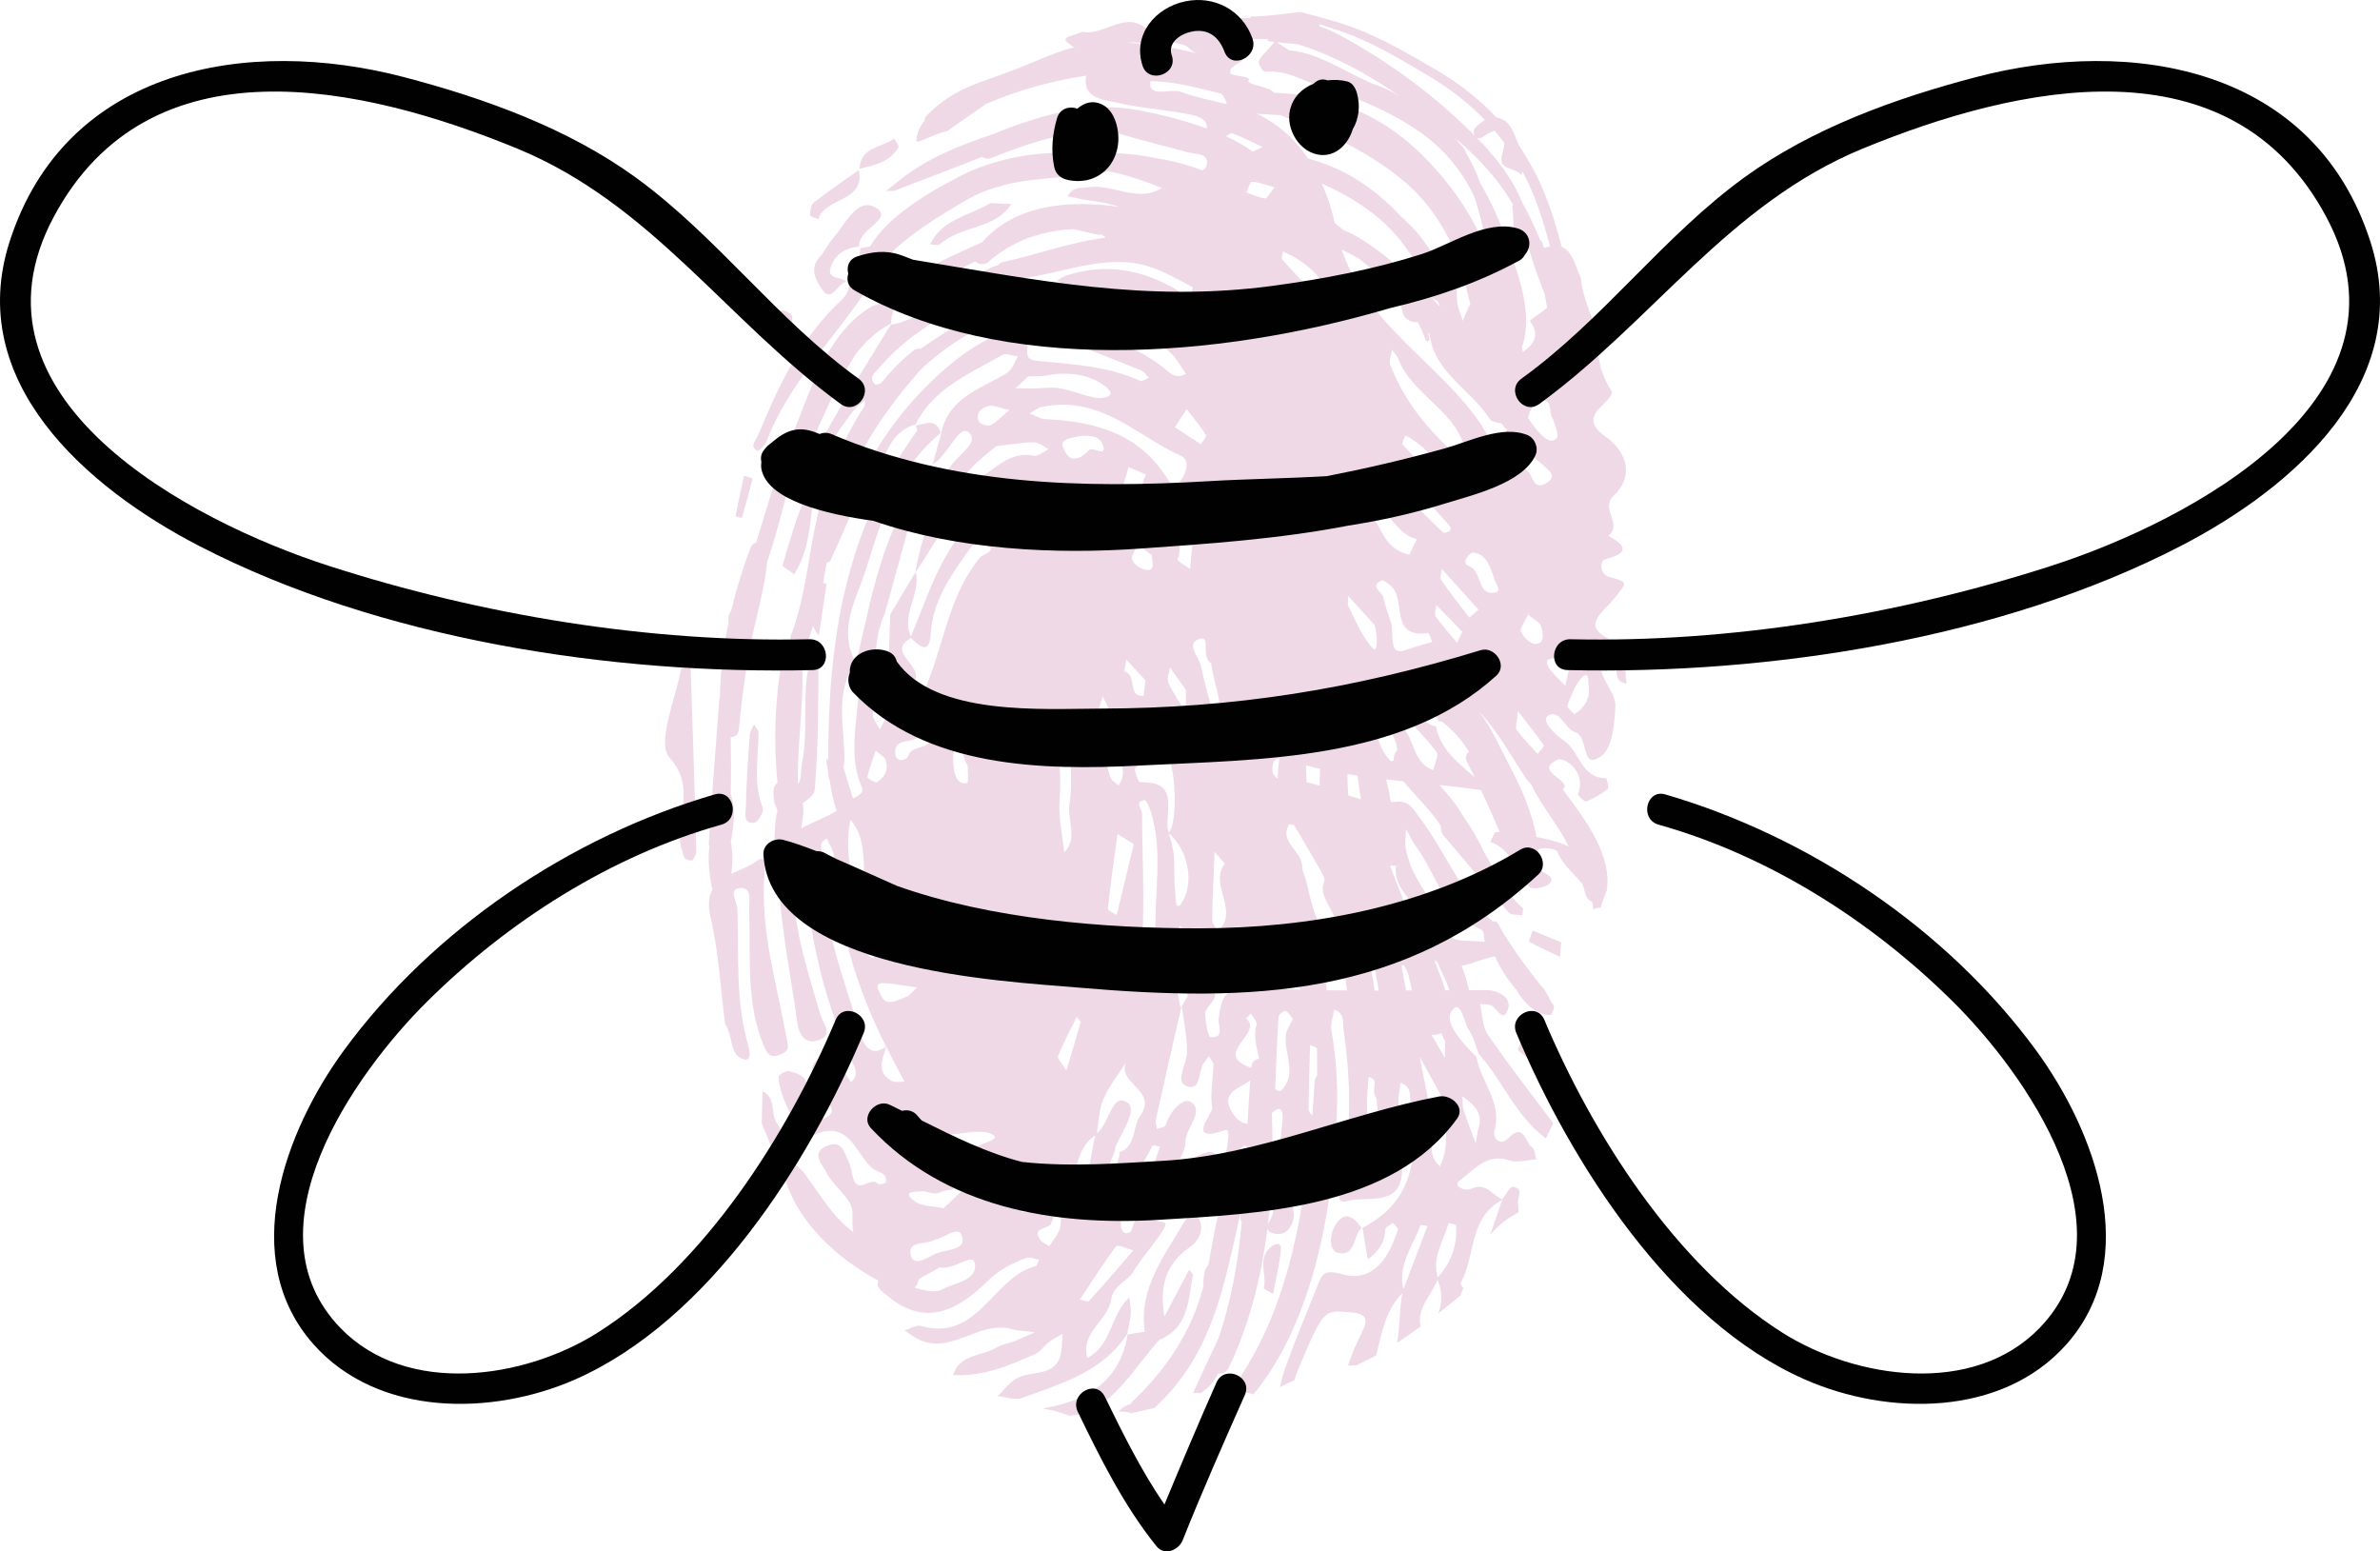
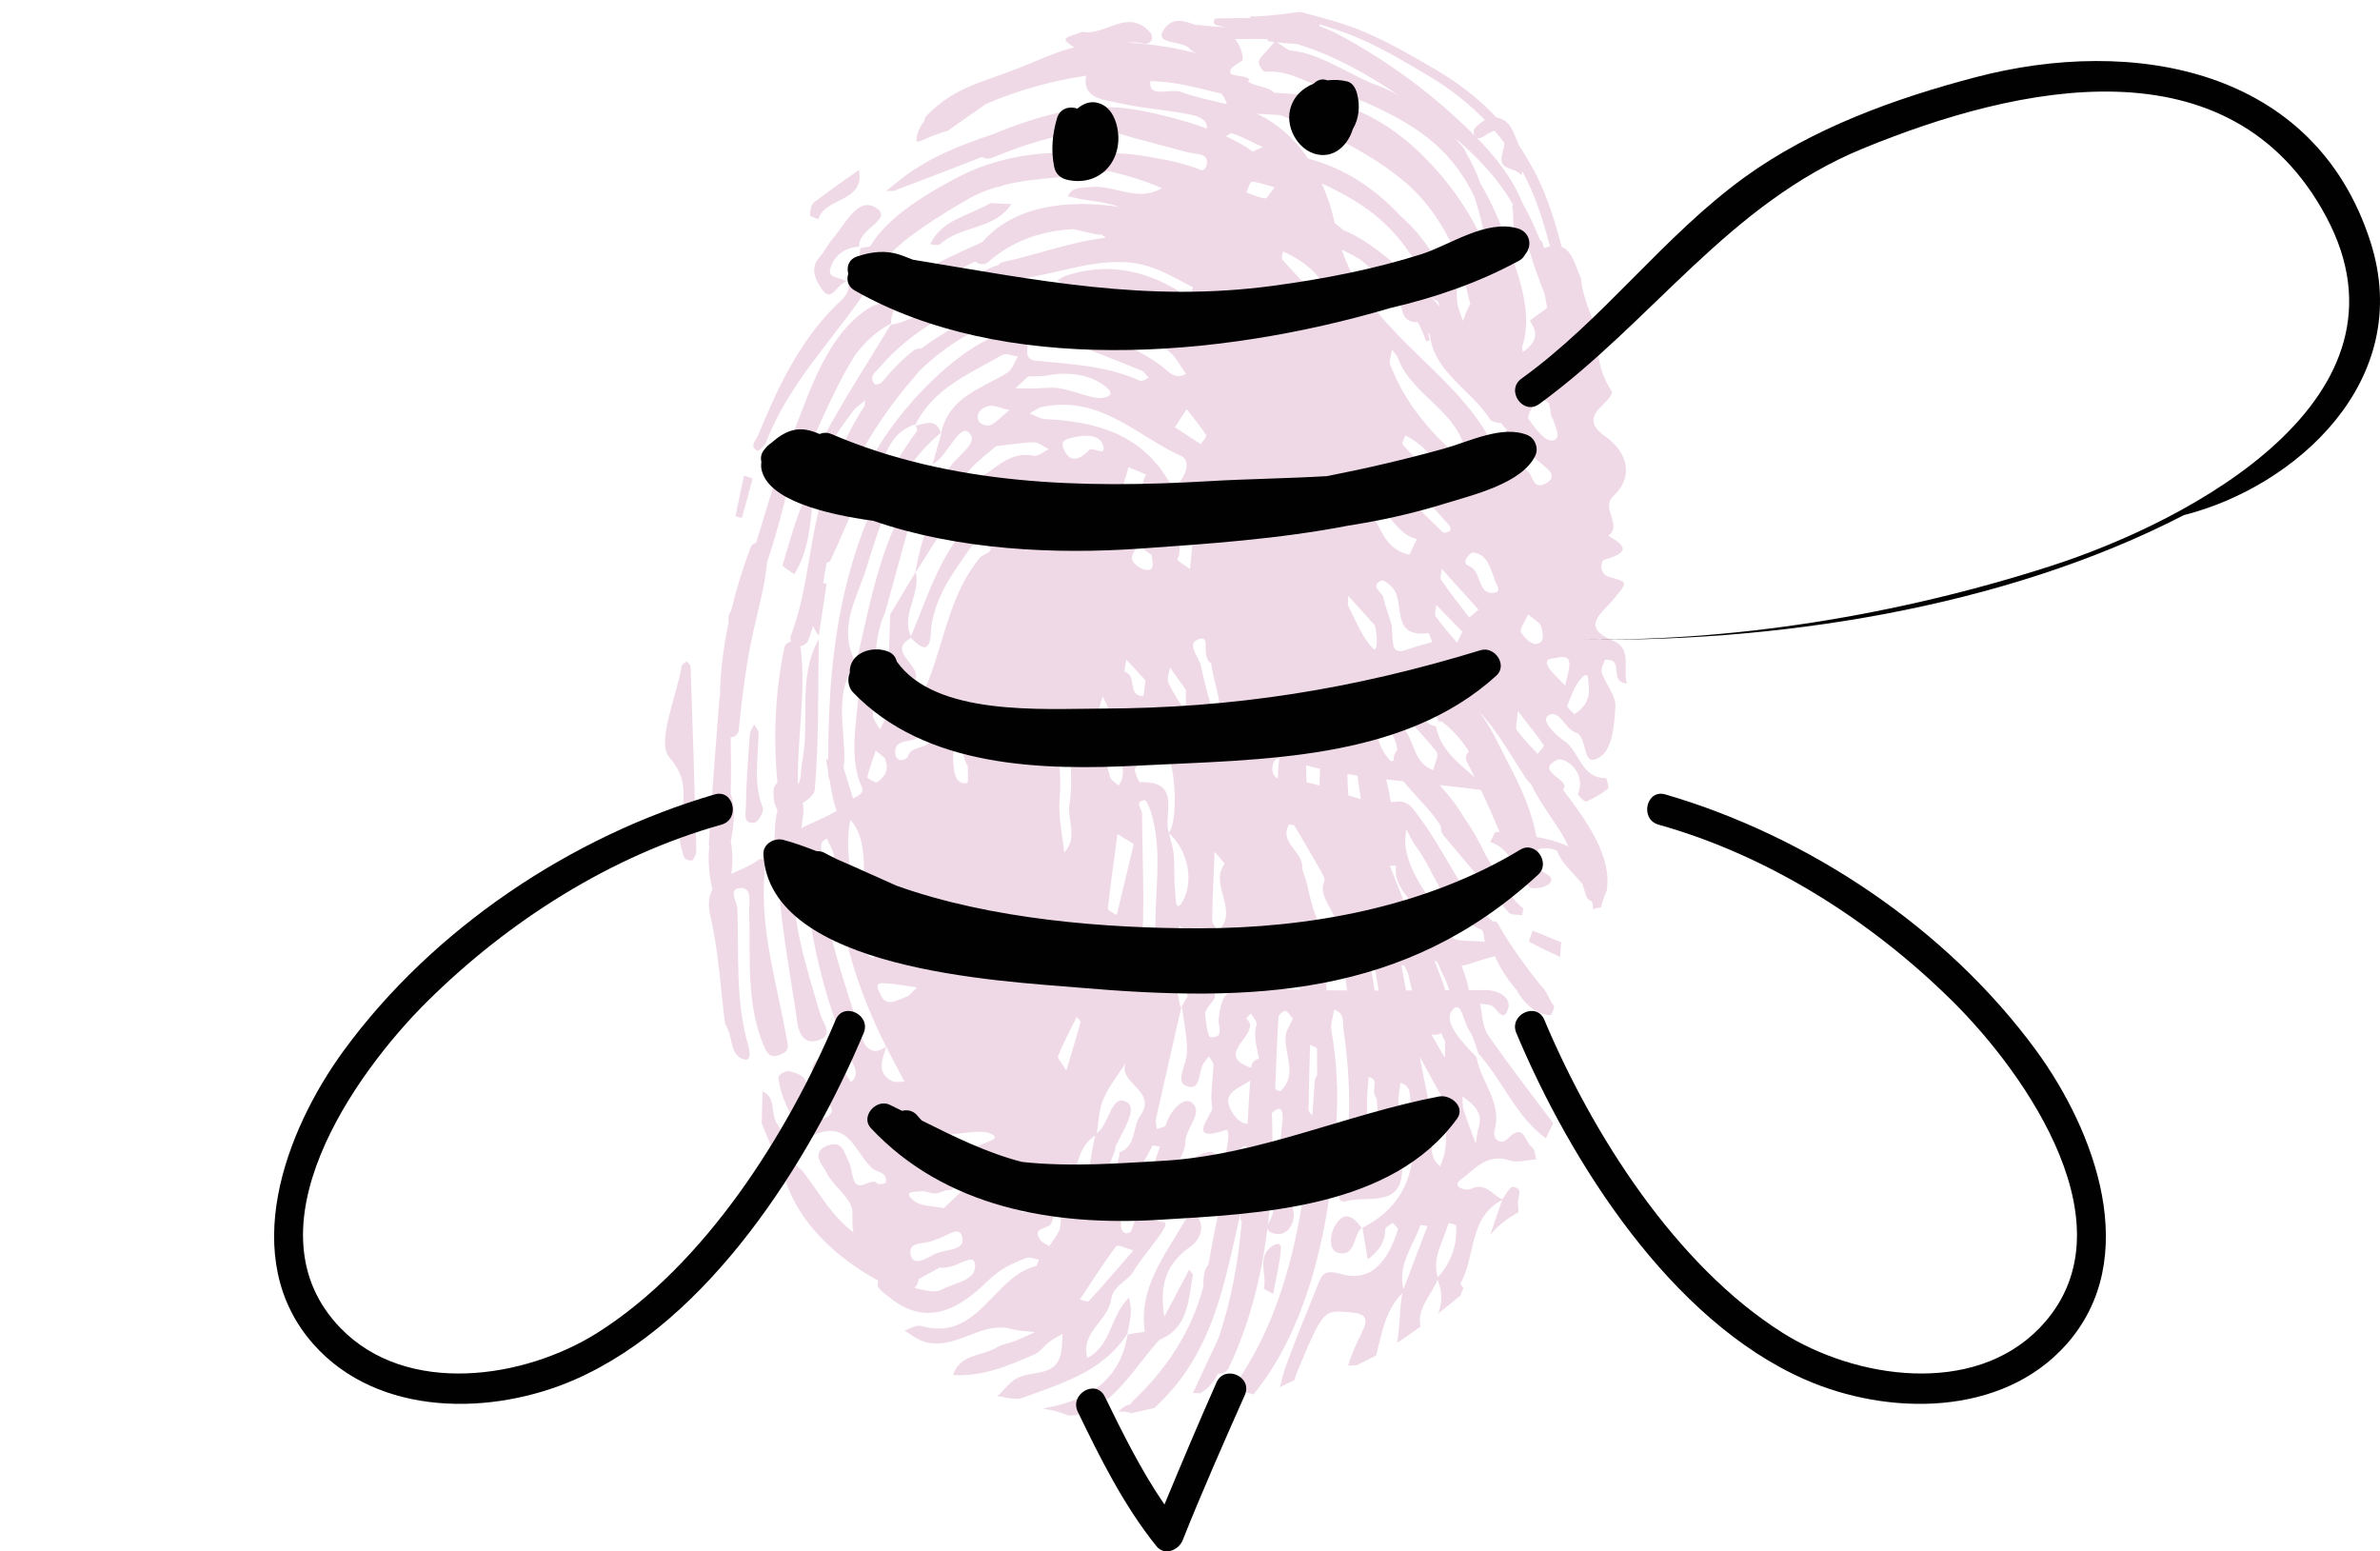
<svg xmlns="http://www.w3.org/2000/svg" version="1.1" id="Layer_1" x="0px" y="0px" viewBox="0 0 415.474 270.782" style="enable-background:new 0 0 415.474 270.782;" xml:space="preserve">
  <style type="text/css">
	.st0{fill:#F0D9E7;}
	.st1{fill:#010101;}
</style>
  <g>
    <g>
      <path class="st0" d="M119.874,115.425c-0.3,0.269-0.817,0.502-0.87,0.813c-0.925,5.49-4.465,13.345-2.124,16    c5.02,5.69,0.523,10.873,2.106,15.891c0.304,0.963,0.171,2.189,1.924,2.057    c0.217-0.499,0.666-1.044,0.652-1.577c-0.292-10.746-0.632-21.491-1.001-32.235    C120.55,116.05,120.112,115.741,119.874,115.425z" />
      <path class="st0" d="M207.818,217.605c1.38-0.938,2.671-3.226,1.284-5.141c-0.855-1.179-1.912,0.017-2.443,0.929    c-3.454,5.921-7.916,11.495-6.818,19.048c-1,0.157-1.999,0.313-3,0.476    c-1.316,8.177-6.981,11.5-14.451,12.861c-0.1,0.018-0.193,0.079-0.292,0.108c1.552,0.208,3.076,0.633,4.553,1.229    c0.496-0.044,0.99-0.116,1.488-0.147c6.529-1.711,9.819-8.273,14.263-13.108    c5.106-2.098,5.007-6.923,5.837-11.24c0.054-0.281-0.42-0.664-0.648-0.999c-1.443,2.728-2.886,5.456-4.328,8.184    C202.416,224.861,203.265,220.701,207.818,217.605z" />
      <path class="st0" d="M144.954,46.85c0.656-2.249,2.524-3.664,5.053-3.788c-0.374-3.107,5.961-4.722,3.045-6.712    c-3.231-2.205-5.442,2.676-7.577,5.164c-0.913,1.063-1.522,2.393-2.462,3.425    c-1.926,2.114-0.215,4.588,0.548,5.658c1.666,2.337,2.586-1.164,4.205-1.426    C146.823,48.275,144.399,48.753,144.954,46.85z" />
      <path class="st0" d="M141.883,87.587c0.055-0.459-0.679-2.286-1.246-0.996c-1.697,3.858-2.817,7.975-4.019,12.033    c-0.076,0.257,1.065,0.874,2.031,1.629C141.229,96.032,141.383,91.749,141.883,87.587z" />
      <path class="st0" d="M131.655,126.446c-0.264,0.57-0.719,1.125-0.761,1.711c-0.305,4.25-0.633,8.504-0.687,12.761    c-0.011,0.9-0.583,2.992,1.493,2.677c0.642-0.097,1.712-1.967,1.468-2.582    c-1.699-4.277-0.804-8.609-0.736-13.301C132.296,127.493,131.975,126.97,131.655,126.446z" />
      <path class="st0" d="M176.556,35.625c-1.327-0.061-2.654-0.122-3.668-0.168c-3.937,2.317-8.505,2.847-10.514,7.192    c0.587,0.006,1.407,0.269,1.724-0.02C167.716,39.322,173.636,40.126,176.556,35.625z" />
      <path class="st0" d="M142.869,38.279c1.071-3.896,8.224-2.923,7.062-8.607c-2.634,1.874-5.31,3.693-7.857,5.678    c-0.516,0.402-0.647,1.452-0.681,2.216C141.384,37.782,142.351,38.04,142.869,38.279z" />
      <path class="st0" d="M222.258,225.863c0.524-2.892,1.172-5.351,1.343-7.843c0.1-1.448-1.179-0.821-1.742-0.369    c-2.482,1.994-0.632,4.831-1.237,7.215C220.588,225.006,221.435,225.371,222.258,225.863z" />
      <path class="st0" d="M232.957,214.106c-0.841,1.526-1.022,4.167,0.633,4.574c3.054,0.752,2.584-2.957,4.108-4.379    C236.223,212.254,234.562,211.192,232.957,214.106z" />
-       <path class="st0" d="M265.885,181.514c-0.257-0.025-1.031,1.662-0.893,1.782c1.874,1.63,3.867,3.123,5.83,4.651    c0.011-0.322,0.022-0.643,0.028-0.811c-0.001,0.04-0.002,0.045-0.004,0.123    C270.181,183.292,268.557,181.768,265.885,181.514z" />
      <path class="st0" d="M281.732,115.516c0.952,1.128-0.307,3.591,2.275,3.796c-0.729-2.533,0.947-6.1-2.385-7.473    c-5.846-2.409-1.981-4.787-0.138-7.011c2.744-3.312,2.831-3.197-0.558-4.125    c-1.859-0.508-1.466-2.817-0.916-2.979c3.417-1.01,4.895-1.982,0.74-4.185    c2.609-1.992-1.439-4.738,0.901-6.95c4.098-3.874,1.754-8.22-1.293-10.314    c-3.993-2.743-1.608-4.52-0.056-6.133c0.682-0.71,1.051-1.15,1.105-1.748c-1.686-2.572-2.639-5.548-2.392-8.579    c0.045-0.556,0.038-1.098,0.044-1.644c-1.115-2.542-2.195-5.126-2.811-7.832    c-0.131-0.578-0.173-1.153-0.248-1.729c-0.967-2.079-1.461-4.764-3.373-5.516    c-0.983-3.765-2.118-7.483-3.728-11.07c-0.741-1.651-1.59-3.193-2.493-4.682    c-0.015-0.039-0.024-0.085-0.051-0.111c-0.02-0.02-0.035-0.042-0.054-0.061    c-0.357-0.583-0.716-1.165-1.099-1.724c-0.931-2.047-1.376-4.48-3.964-4.952    c-3.051-3.247-6.625-6.018-10.693-8.399c-4.018-2.353-8.19-4.755-12.479-6.574    c-3.579-1.518-7.359-2.462-11.115-3.447c-2.432,0.293-4.985,0.688-7.804,0.803    c-0.307,0.013-0.575-0.028-0.873-0.029c0.014,0.092,0.016,0.183,0.033,0.275    c-1.946,0.018-3.901,0.082-5.851,0.094c-0.679,0.004-0.777,0.962-0.149,1.16    c0.621,0.196,1.252,0.321,1.888,0.416c-1.651-0.104-3.313-0.234-4.991-0.463    c-0.116-0.016-0.226,0.017-0.317,0.08c-2.145-0.822-4.156-1.383-5.568,0.528    c-2.224,3.011,3.014,1.976,4.354,3.566c0.334,0.396,0.849,0.639,1.414,0.839    c-3.952-1.012-8.122-1.714-12.243-1.87c0.9-0.118,1.798-0.119,2.688,0.119    c1.311,0.351,2.086-1.001,1.222-1.966c-3.888-4.349-7.923,0.76-11.811-0.091c-1.112,0.571-3.665,0.86-2.737,1.75    c0.446,0.427,0.901,0.735,1.361,0.974c-3.249,0.794-6.214,2.215-9.34,3.473    c-6.754,2.717-11.342,3.255-16.44,8.427c-0.287,0.292-0.397,0.631-0.415,0.971    c-0.674,0.758-1.175,1.752-1.393,3.137c-0.205,1.302,1.881-0.55,5.429-1.407c1.389-0.976,3.913-2.747,6.71-4.711    c5.676-2.476,12.06-4.147,17.532-4.944c-0.019,0.086-0.059,0.153-0.073,0.244    c-0.61,3.848,3.361,3.989,5.852,4.564c4.152,0.958,8.479,1.145,12.645,2.053c0.928,0.202,2.817,0.769,2.592,2.362    c-4.144-1.518-8.639-2.602-12.27-3.254c-8.486-1.523-17.033,0.958-24.87,4.182    c-5.905,1.99-11.726,4.224-16.659,8.23c-0.728,0.591-1.46,1.175-2.19,1.764    c0.565-0.011,1.127-0.022,1.367-0.027c5.72-2.201,10.649-4.052,15.378-5.921    c0.491,0.288,1.093,0.406,1.742,0.143c5.664-2.293,11.562-4.3,17.722-4.586    c1.058-0.049,2.301,0.003,3.644,0.128c4.278,1.284,8.617,2.371,12.935,3.524c1.351,0.361,3.609,0.029,3.187,2.166    c-0.116,0.585-0.427,0.853-0.821,0.953c-2.461-0.955-5.048-1.661-7.647-2.046    c-4.543-1.007-9.168-1.179-13.857-0.861c-7.001-0.653-14.924,0.901-20.85,3.978    c-5.084,2.639-12.48,6.873-15.579,12.209c-0.569,0.099-1.138,0.198-1.708,0.298    c-0.3,2.123-0.085,4.43-2.076,5.948c0.361,2.034-1.192,3.044-2.365,4.221    c-6.365,6.392-10.052,14.374-13.428,22.541c-0.366,0.887-1.557,1.824-0.123,2.678    c0.173,0.103,1.324-0.886,1.573-1.54c4.401-11.556,13.794-19.823,19.855-30.273    c0.212-0.367,0.397-0.751,0.566-1.143c2.886-3.93,10.408-8.424,14.615-10.884c1.621-0.948,3.295-1.613,4.997-2.138    c0.523-0.085,1.028-0.225,1.51-0.426c5.624-1.405,11.564-1.236,17.369-2.143    c0.257-0.04,0.446-0.162,0.603-0.312c3.251,0.67,6.428,1.676,9.527,2.993c-4.256,2.604-8.448-0.733-12.713-0.167    c-1.476,0.196-2.934-0.059-3.695,1.595c1.195,0.242,2.381,0.561,3.587,0.71    c1.715,0.213,3.74,0.547,5.424,1.15c-8.77-1.301-18.285-0.382-23.932,6.144    c-4.862,2.206-9.809,4.306-14.011,7.41c-1.505,1.112-2.938,2.306-4.323,3.551    c-0.252-0.02-0.52,0.012-0.81,0.177c-8.039,4.566-10.986,15.101-14.519,23.891    c-0.5,0.049-0.711,0.765-0.844,1.191c-0.268,0.857-0.522,1.718-0.789,2.575    c-0.368,0.778-0.745,1.538-1.145,2.256c-0.293,0.526-0.223,1.034,0.013,1.44    c-1.025,3.328-2.063,6.653-3.059,9.989c-0.415,0.109-0.784,0.359-0.957,0.811    c-1.288,3.361-2.458,7.119-3.384,11.009c-0.47,0.6-0.543,1.337-0.461,2.114    c-0.913,4.327-1.47,8.744-1.51,12.967c-0.054,0.121-0.093,0.244-0.103,0.368    c-0.667,8.414-1.298,16.83-1.848,25.252c-0.009,0.137,0.042,0.281,0.11,0.428    c-0.208,1.605-0.163,3.294,0.054,4.888c0.09,0.898,0.228,1.787,0.487,2.651    c-0.632,1.13-0.854,2.636-0.351,4.79c1.452,6.226,1.773,12.715,2.546,18.714    c1.532,2.237,0.658,5.448,3.325,6.191c1.301,0.362,0.991-1.523,0.71-2.489    c-2.26-7.78-1.601-15.786-1.882-23.718c-0.047-1.327-1.704-3.6,0.512-3.709    c2.171-0.106,1.478,2.483,1.539,4.134c0.284,7.706-0.584,15.531,2.383,22.972c0.62,1.554,1.114,2.834,3.193,1.912    c1.56-0.693,1.217-1.442,0.946-2.95c-1.694-9.42-4.614-18.693-3.852-28.461    c0.071-0.907,0.392-3.638-1.269-2.382c-1.256,0.949-2.954,1.544-4.506,2.295c0.25-1.864,0.244-3.844-0.097-5.665    c0.553-2.749,0.87-5.71-0.027-8.32c-0.002-0.005-0.006-0.008-0.008-0.013    c0.137-3.276,0.043-6.567,0.019-9.854c0.665-0.014,1.304-0.404,1.391-1.239    c0.617-5.918,1.301-11.683,2.618-17.495c0.892-3.941,1.983-7.838,2.346-11.852    c1.221-3.492,2.784-9.162,3.8-13.651c4.45-7.126,7.066-15.422,11.584-22.485    c1.645-2.169,3.588-4.098,6.23-5.47c0.024-3.244,2.356-4.68,4.853-5.937c3.282-1.652,6.575-3.282,9.867-4.917    c0.559,0.534,1.592,0.702,2.264,0.105c4.23-3.757,9.439-5.469,14.838-5.735c1.236,0.283,2.469,0.573,3.708,0.843    c0.421,0.092,0.857,0.117,1.294,0.141c0.168,0.168,0.368,0.301,0.605,0.391    c-0.012,0.044-0.035,0.09-0.053,0.136c-6.029,0.712-11.857,2.943-17.821,4.226    c-0.391,0.085-0.644,0.292-0.817,0.544c-0.391,0.104-0.761,0.218-1.056,0.348    c-6.231,2.744-10.63,8.739-17.696,10.06l0.147-0.28v0.001v-0.001c-0.046,0.023-0.087,0.05-0.133,0.074    c-0.001,0.056-0.012,0.102-0.011,0.16c-3.944,6.475-8.055,12.858-11.68,19.507    c-0.822,1.506-2.153,3.771-0.654,5.91c0.565-1.51,0.943-3.128,1.738-4.504c1.184-2.047,2.613-3.96,4.041-5.853    c0.542-0.718,1.368-1.223,2.064-1.825c-0.038,0.321-0.069,0.642-0.101,0.963c-2.675,4.139-4.79,8.685-6.474,13.195    c-3.255,8.716-3.068,18.163-6.373,26.871c-0.164,0.433-0.115,0.798,0.043,1.095    c-0.552,0.087-1.062,0.417-1.189,1.006c-1.613,7.533-1.972,15.827-1.209,23.66    c-0.766,0.415-0.798,1.532-0.602,3.081c0.074,0.583,0.323,1.143,0.594,1.7    c-0.108,0.432-0.191,0.868-0.255,1.309c-0.141,0.977-0.195,1.97-0.233,2.954    c-0.064,1.658-0.116,3.24,0.594,4.715c0,0.008-0.001,0.015-0.001,0.023c0.055,9.373,2.075,18.74,3.37,28.094    c0.243,1.754,1.178,3.707,3.349,3.131c3.265-0.865,1.135-2.999,0.654-4.647c-2.407-8.262-5.225-16.448-4.603-25.258    c0.012-0.166,0.03-0.368,0.05-0.571c0.095-0.081,0.217-0.13,0.287-0.238c0.297-0.46,0.49-0.937,0.622-1.424    c1.179,0.085,0.648,1.364,0.721,2.142c1.063,11.457,3.453,22.57,8.216,33.12    c0.53,1.173,1.688,2.728,0.06,4.105c-0.597-1.021-1.281-2.001-1.773-3.071    c-0.875-1.901-2.328-1.798-3.771-1.035c-2.129,1.128-0.799,2.899-0.799,4.535c0,2.325,5.654,4.236,1.453,5.979    c-2.749,1.14-3.19-2.836-2.878-5.62c0.215-1.918-1.684-2.351-3.072-2.742c-0.5-0.141-1.859,0.732-1.833,1.063    c0.355,4.422,4.425,10.965,5.438,10.445c6.964-3.579,7.861,2.845,10.996,5.487    c0.894,0.752,2.668,0.655,2.316,2.478c-0.031,0.16-1.197,0.394-1.391,0.183    c-1.244-1.349-3.482,1.961-4.29-0.953c-0.285-1.027-0.37-2.155-0.86-3.07    c-0.74-1.38-0.997-3.581-3.582-2.643c-3.227,1.171-0.705,3.702-0.37,4.452    c1.162,2.594,4.623,4.744,4.676,7.119c0.04,1.784-0.073,2.799,0.186,3.606c-0.637-0.524-1.281-1.041-1.872-1.616    c-2.785-2.71-4.641-6.054-7.004-9.087c-0.173-0.222-0.365-0.376-0.564-0.486    c-0.968-1.162-2.667-2.803-2.657-4.427c0.008-1.19-0.662-2.496-1.335-3.551c-1.095-1.716-0.018-4.382-2.453-5.456    c-0.055,2.216-0.11,4.431-0.138,5.581c0.681,1.669,0.916,2.266,1.167,2.855c0.851,1.992,1.607,4.721,3.091,5.965    c-0.165,0.39-0.21,0.842-0.057,1.306c2.48,7.543,9.154,13.576,16.188,17.35    c-0.565,1.27,0.608,1.812,1.706,2.732c6.766,5.663,12.609,1.974,17.285-2.623    c2.176-2.139,4.339-3.136,6.835-4.089c0.596-0.228,1.44,0.194,2.17,0.317    c-0.174,0.379-0.279,1.034-0.532,1.098c-7.499,1.882-10.026,13.312-20.046,10.45    c-0.813-0.232-1.904,0.504-2.865,0.79c0.878,0.558,1.702,1.237,2.643,1.655    c5.705,2.533,10.427-3.483,16.07-1.891c1.297,0.366,2.694,0.373,4.045,0.545    c-1.178,0.52-2.342,1.075-3.539,1.548c-1.007,0.398-2.156,0.527-3.059,1.077    c-2.588,1.575-6.471,1.116-7.693,4.844c5.149,0.326,9.739-1.617,14.28-3.637    c0.932-0.415,1.578-1.434,2.43-2.076c0.745-0.562,1.593-0.986,2.395-1.472c-0.063,0.996-0.058,2.002-0.202,2.987    c-0.688,4.705-5.076,3.302-7.755,4.753c-1.316,0.713-2.276,2.082-3.397,3.154    c1.455,0.124,3.096,0.747,4.334,0.287c6.816-2.533,14.041-4.509,18.331-11.19    c0.225-1.186,0.538-2.36,0.618-3.55c0.064-0.941-0.186-1.904-0.296-2.856c-0.456,0.571-0.96,1.111-1.36,1.719    c-1.96,2.977-2.307,7.028-5.937,8.893c-1.257-4.479,3.639-6.456,4.154-10.213    c0.332-2.424,2.861-3.151,3.841-4.806c1.827-3.088,6.81-8.4,5.4-8.63    c-5.491-0.896-0.517-3.237-0.967-4.477c-1.147-3.157,2.413-1.577,3.107-1.416    c3.044,0.706,5.15-0.559,7.181-2.375c-0.905-1.306,1.401-5.464-3.066-3.54    c-1.707,0.735-3.188,1.992-4.772,3.012c0.791-1.714,2.222-3.428,2.223-5.143c0.001-2.576,3.366-5.269,1.075-7.018    c-1.366-1.042-3.819,1.534-4.489,3.998c-0.09,0.33-1.014,0.432-1.552,0.64    c-0.064-0.564-0.283-1.163-0.167-1.686c1.455-6.535,2.958-13.059,4.449-19.586    c0.025-0.044,0.049-0.088,0.073-0.132c-0.005-0.039-0.012-0.077-0.017-0.116l-0.11,0.344    c-0.694-1.153,0.023-3.701-2.218-3.292c-2.279,0.416-4.558,0.49-6.835,0.395c0.03-0.178,0.059-0.357,0.087-0.535    c0.522-1.57,0.967-3.157,1.303-4.777c0.48-0.821,0.804-2.032,0.901-3.833c0.39-7.255-0.023-14.552-0.048-21.831    c-0.003-0.826-1.431-2.022,0.443-2.351c0.244-0.043,0.857,1.268,1.088,2.017    c2.226,7.205,0.499,14.559,0.834,21.835c0.081,1.741-2.484,4.81,1.322,5.1    c3.317,0.253,2.434-2.724,2.426-4.803c-0.003-0.736,0.296-1.473,0.457-2.208c0.425,0.394,1.24,0.817,1.214,1.177    c-0.193,2.596,0.192,3.61,1.019,3.922c-0.139,0.676-0.246,1.355-0.336,2.037    c-0.205,0.053-0.384,0.191-0.434,0.439c-0.334,1.645-0.413,3.144-0.071,4.721    c-0.376,0.561-0.707,1.185-1.025,1.76c0.343,2.675,0.954,5.355,0.907,8.024    c-0.035,2.025-2.096,5.097-0.184,5.864c2.856,1.146,2.01-2.774,3.235-4.167    c0.277-0.316,0.517-0.664,0.774-0.998c0.276,0.504,0.796,1.014,0.785,1.512c-0.055,2.518-0.618,5.096-0.205,7.517    c0.159,0.932-4.932,6.366,2.393,3.827c0.945-0.328,0.158,5.086-1.33,7.798c0.717,0.997,1.286,1.4,1.765,1.383    c-1.938,4.662-2.556,9.518-3.516,14.406c-0.031,0.032-0.056,0.039-0.088,0.077    c-0.715,0.849-0.776,2.29-0.776,3.704c-2.064,7.831-6.468,14.457-12.353,20.006    c-0.162,0.153-0.264,0.322-0.336,0.495c-0.933,0.211-1.614,0.703-2.169,1.329    c0.858-0.044,1.641-0.019,2.055,0.18c0.065,0.031,0.094,0.06,0.149,0.09c1.053-0.25,2.532-0.59,4.109-0.935    c10.199-9.324,12.139-21.327,15.056-34.102c-0.119,0.624-0.094,1.184,0.194,1.702    c-0.634,6.793-1.759,13.525-4.093,20.307c-1.502,3.15-2.965,6.317-4.424,9.487    c0.546,0.01,1.092,0.021,1.309,0.025c1.529-0.947,2.445-2.125,3.057-3.413c0.717,0.077,1.49-0.203,1.883-1.024    c3.603-7.525,5.695-15.827,6.752-24.322c0.068,0.388,0.382,0.718,1.243,0.915c1.902,0.436,3.176-1.075,3.359-3.089    c0.102-1.125-0.966-2.717,1.031-2.912c0.087-0.008,0.257,0.257,0.434,0.638    c-1.937,11.914-5.525,23.574-12.672,32.993c0.929-0.052,1.874-0.052,2.891,0.085    c0.2,0.027,0.662,0.158,1.262,0.347c9.093-10.957,13.198-28.176,14.135-43.235    c0.739-6.63,0.73-13.357-0.518-20.242c-0.209-1.155,0.302-2.441,0.478-3.666    c1.942,0.552,1.451,2.283,1.647,3.594c1.21,8.104,1.341,16.182,0.087,24.34    c-0.263,1.716-2.163,6.293,0.538,5.452c3.133-0.975,9.7,1.315,9.588-5.614    c-0.062-3.836-0.484-7.664-0.645-11.501c-0.049-1.161,0.233-2.335,0.363-3.503    c1.97,0.544,1.587,2.224,1.786,3.647c1.24,8.803,0.779,16.93-8.417,21.637l0.912,5.512    c1.789-1.28,3.009-2.851,3.056-5.204c0.008-0.401,0.842-0.785,1.294-1.177c0.324,0.402,1.004,0.914,0.919,1.19    c-1.494,4.841-4.338,9.326-9.757,7.776c-3.342-0.956-3.552,0.237-4.331,2.141    c-1.864,4.562-3.699,9.138-5.417,13.756c-0.461,1.239-0.776,2.534-1.083,3.831    c0.795-0.429,1.644-0.836,2.504-1.206c0.186-0.56,0.36-1.134,0.588-1.677    c4.543-10.801,4.557-10.595,9.2-10.185c2.989,0.264,3.129,1.241,1.954,3.635    c-0.896,1.827-1.777,3.728-2.358,5.67c0.496-0.031,0.994-0.062,1.48-0.054l3.423-1.712    c0.986-3.851,1.583-7.863,4.577-10.886c-0.544,2.801-0.375,5.891-0.935,8.685c1.396-0.93,2.773-1.871,4.13-2.855    c-0.748-3.104,1.894-5.474,2.947-8.188c0.887,2.143,0.8,4.074,0.145,5.882c1.33-1.023,2.588-2.062,3.851-3.099    c0.17-0.44,0.356-0.878,0.53-1.319c-0.295-0.349-0.581-0.692-0.503-0.83c2.66-4.721,1.378-11.444,7.245-14.527    c-0.691,2.041-1.397,4.077-2.087,6.118c1.359-1.659,3.048-2.981,4.932-3.939c0.02-0.488-0.001-0.989-0.073-1.507    c-0.154-1.106,1.144-2.72-0.916-2.973c-0.507-0.062-1.202,1.405-1.81,2.169c-0.002,0.006-0.004,0.012-0.006,0.018    c-1.752-0.761-2.898-3.07-5.49-1.829c-0.899,0.43-3.411-0.387-1.83-1.556c2.358-1.743,4.652-4.781,8.601-3.408    c1.365,0.475,3.096-0.101,4.66-0.197c-0.235-0.723-0.254-1.782-0.75-2.103    c-1.219-0.79-1.367-4.448-4.169-1.572c-1.389,1.426-2.754-0.019-2.39-1.287    c1.429-4.985-2.401-8.526-3.129-12.875c-2.299-2.378-5.828-5.992-4.331-8.068    c1.633-2.265,2.066,2.012,3.01,3.347c0.835,1.181,1.139,2.737,1.676,4.127c4.225,4.668,6.521,10.992,11.765,14.778    c0.401-0.889,0.831-1.77,1.274-2.646c-3.846-5.088-7.723-10.153-11.38-15.374    c-1.006-1.437-0.96-3.612-1.398-5.447c0.609,0.063,1.239,0.046,1.821,0.206    c1.081,0.297,2.134,3.357,3.067,0.683c0.64-1.835-1.463-3.29-3.769-3.298    c-1.019-0.003-2.038,0.001-3.056,0.003c-0.281-1.447-0.768-2.848-1.27-4.255c1.916-0.373,3.878-1.29,5.795-1.656    c0.975,2.166,2.281,4.211,3.872,5.96c0.054,0.18,0.137,0.373,0.293,0.598    c1.327,1.912,2.98,3.605,5.537,3.713c0.196,0.008,0.802-1.432,0.602-1.659    c-0.874-0.997-1.254-2.648-2.273-3.491c-2.731-3.46-5.365-6.994-7.519-10.854    c-0.203-0.364-0.583-0.443-0.902-0.354c-0.027-0.024-0.049-0.053-0.075-0.077    c-5.609-4.967-8.131-11.994-12.479-17.78c-1.231-1.637-2.039-3.379-4.407-3.024    c-0.279,0.042-0.544,0.018-0.819,0.041c-0.209-1.348-0.49-2.678-0.799-3.943c1.001,0.116,2.004,0.215,3.006,0.32    c0.646,0.832,1.366,1.601,1.966,2.263c1.597,1.766,3.262,3.481,4.529,5.491c0.05,0.601,0.096,1.206,0.411,1.591    c1.285,1.572,2.631,3.094,3.932,4.652c0.111,0.139,0.23,0.271,0.344,0.407c2.383,2.846,4.74,5.715,7.189,8.504    c0.422,0.48,1.56,0.332,2.366,0.475c0.079-0.539,0.157-1.078,0.171-1.175c-3.026-2.587-4.586-6.145-6.545-9.288    c-1.063-2.296-2.366-4.594-3.877-6.747c-1.156-1.994-2.568-3.748-4.15-5.486l-0.029-0.032    c2.409,0.249,4.812,0.537,7.209,0.864c1.164,2.436,2.247,4.886,3.274,7.374c-0.203-0.023-0.408-0.044-0.611-0.068    c-0.268-0.032-0.68,1.16-1.025,1.782c1.497,0.464,2.479,1.373,3.263,2.447    c0.298,0.801,0.61,1.585,0.894,2.402c0.225,0.649,0.709,1.003,1.263,1.162c0.42,0.667,0.876,1.3,1.449,1.829    c0.56,0.517,2.801,0.124,3.465-0.594c1.061-1.146-0.616-1.593-1.354-2.221c-0.213-0.181-0.41-0.379-0.595-0.582    c0.034-0.139,0.089-0.267,0.092-0.419c0.014-0.919-0.035-1.818-0.119-2.707c0.767-0.478,3.158-0.151,3.361,0.361    c0.884,2.228,2.883,3.811,4.386,5.667c0.209,0.674,0.42,1.36,0.642,2.077c0.151,0.488,0.544,0.798,1.007,0.957    c0.12,0.458,0.203,0.937,0.212,1.458c0.257-0.316,0.826-0.349,1.393-0.414c0.028-0.122,0.048-0.246,0.076-0.368    c0.222-0.955,0.564-1.847,0.965-2.703c-0.016-0.038-0.032-0.076-0.047-0.114    c0.89-5.814-3.575-11.987-7.636-17.339c0.182-0.304,0.334-0.69,0.257-0.846    c-0.741-1.508-4.714-2.684-1.348-4.381c1.282-0.647,5.241,2.017,3.703,5.913c-0.097,0.246,1.155,1.452,1.423,1.342    c1.343-0.553,2.639-1.305,3.779-2.205c0.25-0.197-0.201-1.874-0.33-1.874    c-4.393-0.004-4.574-4.695-7.313-6.539c-1.538-1.036-4.053-3.432-2.845-4.329c1.925-1.429,3.051,2.32,4.73,2.829    c2.567,0.777,0.92,6.863,4.621,4.167c1.95-1.421,2.306-5.675,2.451-8.695c0.09-1.878-1.672-3.801-2.368-5.786    c-0.225-0.641,0.233-1.574,0.55-2.297C280.24,115.073,281.449,115.181,281.732,115.516z M258.14,196.744    c-0.277,0.932-0.355,1.923-0.524,2.887c-0.72-1.989-1.473-3.966-2.137-5.974    c-0.185-0.559-0.107-1.206-0.181-2.273C257.683,193.038,258.82,194.462,258.14,196.744z M245.458,172.881    c-0.287-1.47-0.549-2.941-0.808-4.413c0.163,0.017,0.326,0.035,0.489,0.052    c0.227,0.493,0.457,0.985,0.693,1.479c0.188,0.961,0.421,1.922,0.679,2.879    C246.16,172.878,245.809,172.88,245.458,172.881z M245.002,225.012c-1.059-4.214,1.66-7.511,2.966-11.144    c0.033-0.093,0.799,0.076,1.224,0.123C247.791,217.662,246.392,221.334,245.002,225.012z M250.18,195.07    c-0.296-1.028-0.624-2.051-0.845-3.095c-0.532-2.511-1.009-5.033-1.509-7.551l4.005,7.299    c-0.149,0.082-0.299,0.164-0.449,0.246c0.205,0.371,0.553,0.727,0.595,1.115    c0.374,3.53,1.059,7.087-0.6,10.502C248.5,201.096,250.983,197.852,250.18,195.07z M251.625,180.322    c0.165,0.487,0.349,0.977,0.644,1.418c-0.01,0.84-0.022,1.864-0.035,2.89    c-0.781-1.346-1.599-2.674-2.324-4.047C250.478,180.702,251.09,180.611,251.625,180.322z M250.383,167.577    c0.184,0.142,0.369,0.28,0.556,0.396c0.465,1.146,0.988,2.263,1.536,3.369    c0.179,0.501,0.355,1.004,0.52,1.512c-0.235,0.002-0.469,0.002-0.704,0.003    c-0.334-1.155-0.736-2.297-1.194-3.418C250.855,168.844,250.62,168.213,250.383,167.577z M254.194,213.907    c0.215,3.467-0.881,6.489-3.208,9.052c-1.056-3.482,1.023-6.367,1.897-9.481    C253.339,213.62,254.184,213.738,254.194,213.907z M245.463,144.727c0.843,1.517,1.136,2.232,1.587,2.828    c3.767,4.98,4.992,11.958,11.601,14.749c0.405,0.171,0.374,1.376,0.546,2.1    c-1.993-0.268-5.367,0.034-5.752-0.898c-2.287-5.536-7.274-9.685-8.109-15.892    C245.256,147.021,245.381,146.401,245.463,144.727z M243.711,151.092c-0.805,5.337,6.579,7.855,5.433,13.322    c-0.52-1.245-1.089-2.453-1.802-3.478c-0.309-0.443-0.728-0.723-1.175-0.869    c-1.189-2.982-2.365-5.969-3.54-8.957C242.988,151.103,243.349,151.098,243.711,151.092z M270.92,76.894    c-1.277,0.126-3.041-2.249-4.098-3.833c-0.3-0.45,0.91-2.724,1.784-2.989    c2.719-0.827,1.578,2.06,2.492,3.07C271.498,74.512,272.767,76.71,270.92,76.894z M268.091,112.395    c-0.834,0.071-2.086-1.149-2.576-2.085c-0.273-0.522,0.627-1.658,1.244-3.086    c1.081,0.974,2.146,1.479,2.305,2.186C269.298,110.446,269.815,112.249,268.091,112.395z M269.502,130.104    c0.119,0.177-0.698,0.979-1.08,1.492c-1.228-1.37-2.527-2.686-3.635-4.146    c-0.285-0.376,0.031-1.208,0.17-3.351C267.133,126.91,268.398,128.453,269.502,130.104z M265.687,60.432    c0.067-0.056,0.124-0.125,0.151-0.219c1.587-5.335-0.409-11.281-2.221-16.316    c-0.098-0.272-0.211-0.541-0.312-0.813c-0.135-0.461-0.254-0.923-0.414-1.38    c-1.143-3.273-2.612-6.588-4.445-9.655c-0.672-1.86-1.479-3.658-2.506-5.337    c-0.015-0.047-0.024-0.097-0.04-0.143c-0.211-0.575-0.626-1.075-1.113-1.548    c-0.218-0.292-0.461-0.57-0.695-0.852c2.67,2.283,5.171,4.747,7.307,7.492c1.021,1.311,1.928,2.684,2.756,4.098    c-0.113,0.079-0.196,0.151-0.185,0.204c0.559,2.672-0.635,6.489,2.879,7.343c0.534,1.782,1.095,3.553,1.765,5.304    c0.348,0.908,0.702,1.82,1.04,2.74c0.135,0.787,0.275,1.575,0.424,2.359c-0.516,0.459-1.2,0.934-2.081,1.536    c-0.35,0.239-0.955,0.766-0.942,0.783c1.858,2.479,0.7,4.062-1.224,5.428    C265.781,61.115,265.734,60.773,265.687,60.432z M239.993,109.128c0.613,2.379,0.38,4.756-0.244,4.124    c-1.935-1.962-3.012-4.79-4.316-7.337c-0.267-0.52-0.071-1.278-0.089-1.925    C237.139,105.974,238.934,107.958,239.993,109.128z M240.224,88.119c2.565,1.677,3.748,5.109,7.111,5.999    c-0.419,0.866-0.838,1.732-1.305,2.696c-3.773-0.777-4.669-3.805-6.101-6.246    C239.45,89.753,239.495,87.642,240.224,88.119z M241.124,101.34c0.413-0.204,1.848,0.923,2.324,1.725    c1.627,2.739-0.428,8.318,5.882,7.438c0.154-0.022,0.455,1.012,0.687,1.554    c-1.535,0.456-3.095,0.839-4.595,1.388c-1.252,0.459-2.072,0.232-2.242-1.133    c-0.179-1.437-0.192-2.894-0.206-3.128c-0.762-2.455-1.232-3.663-1.494-4.915    C241.27,103.273,239.048,102.365,241.124,101.34z M251.491,115.774c2.873,0.265,2.12,3.149,3.019,4.939    c-1.352-0.994-2.79-1.889-4.208-2.872c-0.229-0.159-0.465-0.245-0.699-0.287    C250.171,116.73,251.025,115.731,251.491,115.774z M254.358,112.181c-1.255-1.507-2.591-2.957-3.71-4.559    c-0.304-0.436,0.046-1.329,0.096-2.012c1.413,1.454,2.827,2.906,4.529,4.657    C255.034,110.767,254.696,111.475,254.358,112.181z M243.993,84.947c-0.143-0.152,0.383-0.935,0.867-2.037    c2.921,3.137,5.567,5.835,8.031,8.691c1.1,1.275-0.818,1.488-1,1.315    C249.18,90.339,246.559,87.668,243.993,84.947z M252.794,85.627c-2.836-2.474-5.378-5.289-7.949-8.052    c-0.176-0.189,0.293-0.979,0.488-1.569c3.796,1.939,5.844,5.127,7.995,8.24    C254.006,85.229,253.466,86.215,252.794,85.627z M242.658,63.556c-0.195-0.514,0.145-1.232,0.332-2.504    c0.561,0.759,0.898,1.052,1.034,1.42c2.306,6.266,9.518,8.826,11.55,15.3    c0.24,0.766,0.627,1.486,0.946,2.228c-0.526,0.033-1.262,0.311-1.55,0.064    C249.627,75.494,245.178,70.227,242.658,63.556z M257.067,96.44c2.584,0.232,2.968,2.569,3.792,4.449    c0.029,0.906,1.612,2.364-0.041,2.569c-3.024,0.374-1.996-3.759-4.457-4.706    C254.929,98.201,256.697,96.407,257.067,96.44z M258.827,74.516c-7.19-11.005-19.967-17.297-24.61-30.952    c1.088,0.526,2.161,1.099,3.213,1.722c0.32,0.255,0.639,0.511,0.955,0.769c0.329,0.269,0.654,0.547,0.981,0.822    c0.541,1.737,1.049,3.514,3.245,3.322c0.645,0.744,1.281,1.494,1.908,2.254c0.152,2.015,0.472,3.873,2.975,3.773    c0.521,0.976,0.99,1.984,1.342,3.057c0.142,0.432,0.796,0.322,0.707-0.146c-0.069-0.363-0.177-0.711-0.272-1.063    c0.104,0.116,0.214,0.226,0.319,0.341c0.754,6.615,7.288,9.657,10.493,14.76    c0.303,0.483,1.316,0.564,2.088,0.766c0.218,0.468,0.526,0.804,0.9,0.984c-0.095,0.307-0.365,0.708-0.883,1.243    C260.462,77.95,259.39,75.379,258.827,74.516z M223.862,45.329c-0.221-0.245,0.053-0.938,0.098-1.423    c3.16,1.346,5.766,3.333,7.685,6.586c-0.179,0.779-0.382,1.664-0.585,2.55    C228.65,50.481,226.216,47.941,223.862,45.329z M230.433,134.204c-0.044,0.984-0.071,1.96-0.084,2.926    c-0.747-0.228-1.501-0.42-2.261-0.578c-0.039-0.973-0.07-1.965-0.092-2.971    C228.809,133.786,229.616,134.026,230.433,134.204z M219.385,19.849c1.363,0.075,2.729,0.149,4.093,0.241    c2.647,1.093,5.425,1.935,8.002,3.17c4.751,2.278,9.395,4.869,13.464,8.244    c4.679,3.882,7.674,8.867,9.881,14.273c0.296,0.991,0.565,1.996,0.804,3.017    c0.339,1.444,0.664,2.882,1.046,4.3c-0.005,0.008-0.01,0.013-0.015,0.021    c-0.564,0.879-0.876,1.92-1.288,2.897c-0.226-0.672-0.46-1.342-0.702-2.009c-0.139-0.483-0.261-0.968-0.321-1.461    c-0.147-1.225,0.472-2.773-1.422-3.014c-0.02-0.003-0.044-0.001-0.064-0.003    c-1.901-4.215-4.341-8.14-7.82-11.327c-0.189-0.172-0.389-0.344-0.579-0.517    c-4.391-4.741-9.776-8.357-16.121-10.007C226.166,24.449,223.226,21.633,219.385,19.849z M223.32,132.35    c-0.156,1.165-0.244,2.352-0.262,3.534c-0.894-0.46-1.098-1.389-0.842-2.444    C222.409,132.646,222.829,132.381,223.32,132.35z M230.729,32.016c5.515,2.546,10.489,5.569,14.354,10.755    c1.837,2.465,3.474,5.079,4.898,7.805c-0.839,1.054,0.171,1.558,1.01,2.033c0.103,0.226,0.207,0.452,0.302,0.677    c0.028,0.087,0.052,0.174,0.08,0.261c-2.026-2.288-4.221-4.43-6.588-6.398c-2.851-2.371-5.871-4.926-9.233-6.546    c-0.348-0.168-0.705-0.317-1.062-0.463c-0.488-0.412-0.987-0.82-1.492-1.223    C232.525,36.695,231.777,34.335,230.729,32.016z M262.622,24.958c-0.056,0.678-0.209,1.322-0.301,1.621    c-1.044,3.361,1.887,2.406,3.247,3.964c0.056-0.216,0.12-0.43,0.187-0.643    c0.584,1.092,1.135,2.216,1.637,3.393c1.355,3.174,2.327,6.431,3.176,9.722    c-0.314,0.063-0.65,0.156-1.013,0.286c-0.098-0.31-0.196-0.619-0.294-0.929    c-0.074-0.234-0.219-0.363-0.386-0.418c-0.903-2.261-1.925-4.466-3.126-6.582    c-1.75-4.333-4.689-8.019-7.973-11.359c0.288,0.172,0.687,0.18,1.208-0.187    c0.801-0.564,1.423-0.87,1.922-1.011C261.498,23.51,262.076,24.22,262.622,24.958z M230.334,4.23    c2.434,0.767,4.864,1.544,7.198,2.584c4.169,1.855,8.242,4.255,12.143,6.61    c3.617,2.183,6.781,4.678,9.534,7.525c-0.681,0.398-1.336,0.962-1.798,1.488    c-0.227,0.26-0.208,0.846,0.042,1.257c-1.081-1.086-2.191-2.142-3.308-3.169    c-6.243-5.735-13.305-10.702-20.801-14.665c-0.995-0.526-2.01-0.935-3.036-1.281    C230.341,4.466,230.345,4.347,230.334,4.23z M226.424,7.68c6.397,1.973,12.422,5.312,17.925,9.109    c-0.681-0.401-1.371-0.784-2.084-1.126c-0.948-0.455-1.925-0.826-2.914-1.164    c-0.616-0.288-1.233-0.577-1.85-0.874c-3.756-1.807-8.072-4.528-12.433-4.829    c-0.729-0.47-1.446-0.939-2.152-1.411C224.077,7.515,225.247,7.608,226.424,7.68z M216.765,10.671    c0.46-0.265-0.026-2.524-1.184-3.881c1.884,0.057,3.812-0.028,5.696,0.036c-0.038,0.168,0.035,0.356,0.264,0.394    c0.31,0.051,0.627,0.073,0.94,0.113c-1.81,2.145-2.621,2.725-2.735,3.408c-0.092,0.55,0.764,1.826,1.104,1.793    c3.874-0.373,6.997,1.708,10.376,2.948c0.475,0.174,1.003,0.164,1.4,0.034    c7.73,3.075,15.634,6.293,20.937,12.774c0.379,0.464,0.743,0.953,1.106,1.443    c0.395,0.59,0.796,1.189,1.19,1.777c0.501,0.88,0.99,1.766,1.456,2.668    c1.095,3.226,1.84,6.64,2.422,9.853c-2.554-6.167-6.247-11.937-11.908-17.405    c-7.378-7.126-15.827-10.093-25.43-10.448c-0.834-1.096-3.363-1.023-4.522-1.962    c0.9-1.037-2.31-0.78-3.095-1.393c0.038-0.23,0.035-0.464-0.009-0.695    C215.045,11.778,215.654,11.311,216.765,10.671z M215.12,23.306c1.49,0.439,2.873,1.238,5.311,2.366    c-0.756,0.308-1.309,0.593-1.753,0.809c-0.029-0.022-0.038-0.05-0.069-0.072    c-1.313-0.962-2.874-1.829-4.57-2.612C214.442,23.491,214.833,23.221,215.12,23.306z M212.652,162.551    c-0.363-0.639-1.046-1.281-1.038-1.915c0.053-3.986,0.259-7.97,0.415-11.954    c0.515,0.597,1.03,1.195,1.775,2.058C210.966,154.485,216.43,158.797,212.652,162.551z M211.862,54.246    c-0.098-0.093-0.197-0.185-0.294-0.279c-0.261-0.25,0.144-1.849,0.415-1.899    c3.204-0.596,2.601,3.472,4.775,3.967c0.853,1.026,0.343,2.138-0.404,1.741c-0.322-0.171-0.627-0.374-0.933-0.575    C214.389,56.088,213.182,55.11,211.862,54.246z M206.247,16.06c-1.918-0.728-5.759,1.15-5.433-1.78    c0.004-0.041,0.02-0.072,0.028-0.11c0.299,0.005,0.595,0.011,0.882,0.022    c3.817,0.159,7.446,1.188,11.146,2.081c0.112,0.027,0.223,0.056,0.336,0.083c0.412,0.464,0.748,1.053,0.965,1.83    C211.518,17.509,208.791,17.024,206.247,16.06z M210.534,75.935c0.156,0.249-0.578,1.056-0.901,1.606    c-1.513-0.988-3.026-1.976-4.539-2.964c0.553-0.846,1.106-1.692,2.067-3.16    C208.508,73.169,209.625,74.487,210.534,75.935z M203.803,83.6c-4.9-7.989-12.692-10.034-21.323-10.443    c-0.929-0.044-1.831-0.662-2.746-1.013c0.782-0.45,1.564-0.901,1.789-1.03    c10.476-2.39,16.872,5.009,24.631,8.452c1.492,0.662,1.088,2.713,0.136,4.049    C205.577,84.614,204.64,84.965,203.803,83.6z M207.012,120.39c0.007,1.509,0.012,2.739,0.018,3.968    c-1.045-1.712-2.23-3.36-3.063-5.17c-0.322-0.699,0.159-1.766,0.275-2.666    C205.182,117.835,206.123,119.149,207.012,120.39z M190.09,90.401c-0.102-0.054,0.59-1.998,0.675-1.978    c2.365,0.52,4.806,1.049,6.228,3.279c0.317,0.496,0.085,1.342,0.106,2.03    C194.477,92.525,192.247,91.534,190.09,90.401z M195.252,137.113c-0.506-0.501-1.321-0.926-1.467-1.516    c-1.054-4.259-3.401-8.394-1.279-14.022c0.54,1.149,0.868,1.597,0.961,2.091    c0.359,1.889,0.668,3.789,0.947,5.692C194.793,131.931,197.253,134.283,195.252,137.113z M185.774,148.785    c-0.305-3.095-1.033-6.221-0.801-9.274c0.248-3.287,0.181-6.395-0.851-9.522    c-0.449-1.36-1.254-2.88,0.38-4.102c0.67,1.144,1.341,2.287,2.233,3.812    c0.04,3.375,0.567,7.052-0.028,10.537C186.22,143.094,188.267,146.216,185.774,148.785z M187.96,177.505    c0.237,0.312,0.733,0.695,0.67,0.925c-0.698,2.56-1.483,5.096-2.48,8.428    c-0.769-1.293-1.619-2.122-1.45-2.535C185.652,181.995,186.848,179.767,187.96,177.505z M185.603,78.161    c-0.518-1.378,0.706-1.54,1.804-1.818c2.03-0.513,4.52-0.478,5.105,1.276c0.85,2.55-2.018-0.069-2.53,1.103    C188.226,80.445,186.573,80.744,185.603,78.161z M196.63,115.14c1.071,1.16,2.142,2.32,3.332,3.608    c-0.144,1.028-0.249,2.725-0.402,2.729c-2.849,0.081-0.978-3.643-3.251-4.253    C196.235,117.205,196.515,115.865,196.63,115.14z M199.923,99.443c-0.879-0.163-2.025-0.977-2.285-1.753    c-0.231-0.688,0.598-1.73,0.959-2.616c0.914,0.676,1.829,1.352,2.456,1.815    C201.252,98.42,201.58,99.749,199.923,99.443z M196.218,86.176c-0.567-1.13,0.464-3.063,0.775-4.634l3.087,1.288    c-1.966,3.174,1.243,5.671,1.627,9.887C199.259,89.915,197.273,88.279,196.218,86.176z M173.894,77.878    c2.801-0.311,4.721-0.677,6.638-0.667c0.85,0.005,1.694,0.775,2.541,1.198c-0.88,0.404-1.858,1.29-2.623,1.133    c-4.271-0.88-6.699,2.448-9.838,4.086c-1.375,0.717-1.408,3.38-3.817,2.741    c0.798-1.461,1.37-3.124,2.45-4.333C170.78,80.318,172.689,78.932,173.894,77.878z M172.593,70.864    c0.807-0.202,1.794,0.319,3.618,0.716c-1.569,1.297-2.346,2.205-3.332,2.644    c-0.499,0.222-1.8-0.214-2.002-0.675C170.22,72.049,171.394,71.164,172.593,70.864z M177.263,67.784    c0.885-0.825,1.77-1.65,2.225-2.073c1.546-0.07,2.427-0.002,3.262-0.167    c3.769-0.743,7.634-0.217,10.395,2.056c1.978,1.628-0.666,2.037-1.87,1.823    c-2.109-0.375-4.126-1.271-6.236-1.644c-1.457-0.258-3.003,0.006-4.51,0.02    C179.44,67.808,178.352,67.789,177.263,67.784z M153.687,63.996c5.774-6.872,14.044-10.211,21.228-15.086    c0.085-0.057,0.191-0.096,0.289-0.142c0.162,0.052,0.333,0.09,0.521,0.082c7.06-0.316,13.429-3.415,20.623-3.089    c4.772,0.216,8.201,2.498,11.837,4.358c0.026,0.307-0.074,0.663-0.384,1.091    c-0.866,1.197-1.659-0.191-2.537-0.709c-6.002-3.535-12.38-4.579-19.121-2.412    c-0.596,0.191-1.118,0.612-1.674,0.925c0.289,0.101,0.579,0.242,0.869,0.366    c-0.988,0.191-1.965,0.424-2.923,0.716c-1.122,0.342-2.166,0.801-3.171,1.318    c-0.051-0.086-0.1-0.172-0.168-0.258c-0.508-0.645-3.576-0.175-4.719,0.734    c-4.246,3.378-9.218,5.768-13.592,8.973c-0.428-0.074-0.899,0.005-1.337,0.354    c-2.087,1.654-3.934,3.578-5.615,5.654c-0.51,0.213-0.971,0.319-1.075,0.208    C151.47,65.731,152.89,64.946,153.687,63.996z M139.89,144.572c0.159-1.436,0.59-3.049,0.22-4.391    c1.149-0.75,2.058-1.521,2.129-2.361c0.732-8.711,0.565-17.498,0.69-26.26    c-3.795,6.759-1.454,14.4-2.91,21.502c-0.239,1.163-0.083,3.196-0.721,3.765    c-0.186-7.949,1.466-15.936,0.467-23.783c-0.014-0.105-0.059-0.184-0.093-0.273    c0.596-0.041,1.184-0.368,1.45-1.065c0.307-0.806,0.562-1.623,0.813-2.441c0.234,0.563,0.537,1.122,1.006,1.67    c0.443-3.031,0.901-6.056,1.36-9.081c-0.174-0.018-0.39-0.051-0.61-0.084c0.214-1.177,0.418-2.356,0.619-3.535    c0.307-0.103,0.579-0.223,0.674-0.426c1.42-3.051,2.733-6.152,4.076-9.241    c-1.152,0.462-2.152,0.671-2.728,0.182c0.215-0.745,0.426-1.491,0.684-2.227    c2.908-8.278,7.869-15.334,13.57-21.871c4.435-4.238,9.74-7.626,16.392-9.706    c0.448-0.14,1.905-0.942,2.37-2.027c1.469-0.677,2.995-1.234,4.654-1.611    c4.107-0.931,8.397-0.996,12.555-0.376c3.325,0.901,6.519,2.284,9.585,4.181    c1.423,0.881,2.897,1.67,1.562,3.352c-1.394,1.758-1.959-0.306-2.808-1.016    c-4.971-4.158-10.954-4.574-17.038-4.455c-0.87,0.017-1.727,0.641-2.59,0.984    c0.916,0.285,1.857,0.507,2.744,0.866c5.342,2.161,11.374,2.672,16.018,6.455    c1.247,1.016,2.019,2.615,3.01,3.947c-1.9,1.167-3.114-0.483-4.243-1.329    c-4.061-3.041-8.487-4.784-13.557-5.32c-1.413-0.149-3.487-1.464-3.912,0.032    c-0.714,2.512,1.972,1.251,3.112,1.726c3.576,1.49,7.213,2.834,10.795,4.31c0.52,0.215,0.869,0.844,1.296,1.281    c-0.504,0.194-1.147,0.693-1.49,0.536c-5.799-2.663-12.079-2.896-18.244-3.534c-3.634-0.376,1.145-5.554-3.415-5.233    c-9.664,0.68-27.046,19.533-28.057,30.536c5.318-3.375,3.582-12.001,10.482-14.199l-0.073,0.194    c-0.017,0.045-0.031,0.083-0.031,0.083c0.058-0.011,0.117-0.026,0.175-0.039    c-0.021-0.064-0.041-0.128-0.057-0.188c3.156-6.379,9.488-8.883,15.155-12.155c0.64-0.37,1.803,0.166,2.724,0.282    c-0.619,0.977-1.009,2.332-1.895,2.868c-4.526,2.741-10.132,4.223-11.494,10.405    c-0.026,0.021-0.05,0.044-0.076,0.065c0.011,0.034,0.023,0.061,0.034,0.096l0.107-0.217    c-0.534,1.88-1.068,3.759-1.602,5.64c2.683-1.505,4.643-7.087,6.3-5.638c2.245,1.962-2.641,4.262-3.746,6.968    c-2.338,5.724-4.498,11.434-5.554,17.533c-1.457,2.428-2.917,4.861-4.377,7.295    c-0.204,5.77-0.359,11.543-0.66,17.308c-0.049,0.946-0.739,1.859-1.132,2.787    c-0.434-0.912-1.337-1.885-1.226-2.725c0.78-5.918-0.453-12.087,2.157-17.774    c2.129-7.751,4.258-15.502,6.387-23.253c-6.998,9.461-8.782,20.785-11.406,31.809    c-0.05,0.066-0.088,0.133-0.136,0.199c0.022,0.04,0.038,0.08,0.06,0.12l0.094-0.348    c1.508,7.305-2.285,14.817,0.942,22.128c0.396,0.896-0.686,1.417-1.558,1.877c-0.129-0.416-0.26-0.832-0.394-1.246    c-0.44-1.396-0.873-2.795-1.291-4.198c0.095-0.389,0.156-0.778,0.162-1.167    c0.089-5.806-1.858-11.825,1.984-17.166c-3.248-5.855,0.21-11.105,1.836-16.363    c2.7-8.73,5.496-17.545,13.02-23.666c-0.821-2.586-2.672-1.649-4.357-1.277    c0.121,0.37,0.302,0.783,0.168,0.966c-12.502,17.113-15.511,36.761-15.462,57.233    c-0.194-0.001-0.391,0.157-0.339,0.41c0.111,0.532,0.207,1.069,0.299,1.608c-0.002,0.59,0.058,1.162,0.278,1.686    c0.292,1.807,0.613,3.607,1.222,5.331C144.138,142.706,141.832,143.512,139.89,144.572z M161.752,119.597    c-0.64,1.542-0.355,4.151-2.575,3.591c-2.759-0.697-0.387-3.39,0.053-3.817c2.973-2.877-4.968-5.394-0.184-8.022    c3.754,4.069,3.345-0.643,3.562-2.121c0.76-5.154,3.663-9.149,6.511-13.187c0.669-0.949,1.845-2.402,3.199-1.229    c1.788,1.548-0.694,1.841-1.205,2.455C165.709,103.769,164.84,112.151,161.752,119.597z M168.853,136.661    c-1.61,0.328-2.117-1.052-2.311-2.301c-0.172-1.106-0.265-3.141,0.103-3.262c1.938-0.638,1.342,1.489,2.29,2.529    C168.92,134.542,169.092,136.612,168.853,136.661z M158.549,131.889c-0.31,0.944-2.105,1.222-2.261-0.293    c-0.301-2.92,2.922-1.733,4.148-3.039c0.493-0.524,1.346-0.711,2.176-1.122    C163.165,131.317,159.262,129.721,158.549,131.889z M151.413,135.641c0.36-1.566,0.937-3.083,1.45-4.614    c0.628,0.5,1.256,1.001,1.566,1.247c0.927,2.2-0.069,3.368-1.325,4.256    C152.851,136.708,151.372,135.818,151.413,135.641z M152.791,161.698c-0.034,1.863-0.195,3.724-0.305,5.587    c-2.35-0.85-0.939-3.385-2.457-4.989c-0.133-6.265-3.058-12.527-1.552-19.217    c4.104,4.931,0.867,11.547,3.833,16.751C152.618,160.373,152.802,161.075,152.791,161.698z M150.376,180.933    c-3.105-10.227-7.172-20.26-6.849-31.247c0.035-1.193-0.847-2.563,0.829-3.33    c0.432,1.083,1.192,2.15,1.246,3.251c0.578,11.713,3.812,22.674,9.091,33.084l0.001,0.001    C152.348,184.407,150.965,182.871,150.376,180.933z M155.7,188.684c-2.832-1.522-1.612-3.814-0.993-5.967    c1.057,2.025,2.115,4.049,3.172,6.074C157.146,188.769,156.279,188.995,155.7,188.684z M153.628,173.407    c-0.228-0.575-1.081-1.824,0.477-1.791c1.998,0.043,3.987,0.475,5.98,0.739c-0.663,0.648-1.326,1.296-1.512,1.478    C156.34,174.682,154.631,175.935,153.628,173.407z M158.953,218.934c-0.478-2.487,2.881-1.596,4.335-2.586    c1.662-0.219,4.144-2.701,4.693-0.445c0.61,2.501-3.086,2.111-4.852,3.012    C161.804,219.591,159.398,221.246,158.953,218.934z M164.367,225.104c-1.146,0.646-2.966,0.098-4.708-0.313    c0.406-0.422,0.664-0.973,0.75-1.544c1.321-0.731,2.579-1.429,3.631-2.01c2.736,0.442,5.719-2.649,6.113-0.767    C170.797,223.533,166.51,223.896,164.367,225.104z M164.729,210.888c-1.933-0.421-3.879-0.312-5.054-1.212    c-2.456-1.879,0.256-1.619,1.074-1.736c0.807-0.116,1.69,0.408,2.53,0.378    c0.806-0.028,1.606-0.616,2.396-0.592c1.977,0.06,1.961-4.067,4.708-2.169    C168.567,207.27,166.751,208.983,164.729,210.888z M170.489,200.258c-2.032,0.506-4.14,1.573-5.637-0.867    c-0.091-0.149,0.884-1.369,1.414-1.408c2.44-0.181,5.468-0.974,7.152,0.15    C174.559,198.896,171.53,199.449,170.489,200.258z M174.767,87.442c-9.589,5.008-11.976,14.78-15.76,23.629    c-1.729-3.862,1.754-7.386,0.858-11.201c3.709-5.496,6.401-11.977,13.837-13.813    c1.06-0.262,1.813-2.151,3.056-0.45C176.825,85.699,175.575,87.02,174.767,87.442z M177.361,130.3    c0.147-1.607,0.665-3.179,1.048-4.764c0.506,0.513,1.366,0.977,1.447,1.55c0.197,1.386,0.03,2.823,0,4.961    C178.554,131.167,177.327,130.676,177.361,130.3z M178.215,211.536c1.282-2.096,2.496-4.24,3.903-6.248    c0.293-0.417,1.303-0.331,3.081-0.713c-2.136,2.892-3.554,4.929-5.131,6.834    C179.797,211.737,178.85,211.507,178.215,211.536z M185.042,214.311c-0.274,1.149-1.22,2.139-1.868,3.199    c-0.529-0.351-1.221-0.588-1.558-1.072c-1.69-2.429,1.636-1.746,1.968-3.047c0.292-1.144,0.974-2.188,1.484-3.277    c0.002-0.002,0.003-0.004,0.005-0.006C185.091,211.515,185.359,212.983,185.042,214.311z M185.104,210.074    c3.385-3.249,1.8-9.122,6.114-11.877C189.988,202.57,190.695,207.935,185.104,210.074z M190.094,227.084    c-0.199,0.218-1.039-0.149-1.582-0.245c2.082-3.138,4.095-6.327,6.351-9.335    c0.233-0.311,1.909,0.458,2.993,0.747C195.201,221.304,192.693,224.235,190.094,227.084z M202.48,200.149    c-1.704,5.102-3.248,9.92-4.987,14.666c-0.201,0.546-1.573,0.81-1.752-0.567    c-0.743-5.704,3.288-9.632,5.412-14.264C201.211,199.858,202.05,200.09,202.48,200.149z M198.997,194.834    c-1.357,1.872-0.543,5.203-3.599,6.319c-0.002,0.216,0.049,0.451-0.015,0.647    c-1.184,3.627-1.046,7.779-4.206,10.605c-0.092,0.082-0.87-0.396-0.856-0.433    c1.42-3.747,2.885-7.476,4.347-11.207c0.024-0.214-0.002-0.447,0.079-0.637    c1.122-2.643,4.106-6.659,1.838-7.828c-2.597-1.339-2.893,3.821-5.107,5.513c0.316-1.992,0.35-4.101,1.114-5.902    c0.969-2.286,2.6-4.291,3.945-6.418C194.992,189.155,202.273,190.314,198.997,194.834z M194.938,159.729    c-0.537-0.386-1.572-0.826-1.536-1.149c0.473-4.346,1.095-8.675,1.681-13.009    c0.779,0.484,1.557,0.968,2.841,1.766C196.899,151.591,195.918,155.66,194.938,159.729z M198.996,136.535    c-0.274,0.01-1.099-2.248-0.834-2.473c1.476-1.26,3.304-3.194,4.831-3.046    c2.145,0.208,2.863,12.305,1.036,14.332C203.005,142.073,206.42,136.267,198.996,136.535z M206.625,157.007    c-1.541,3.03-1.393-0.751-1.478-1.494c-0.24-2.11-0.07-4.264-0.248-6.384c-0.106-1.255-0.555-2.48-0.855-3.719    c0.292,0.298,0.6,0.582,0.87,0.899C207.669,149.54,208.113,154.082,206.625,157.007z M207.737,99.324    c-0.765-0.572-2.272-1.467-2.184-1.669c1.496-3.444-1.873-7.625,1.612-10.626    c0.274-0.236,1.367,0.478,1.697,0.604C208.456,91.847,208.096,95.585,207.737,99.324z M209.673,116.331    c-0.317-1.611-2.822-4.095-0.252-4.811c2.086-0.582,0.055,3.001,2.016,4.29c0.413,3.581,2.371,7.254,1.101,11.348    C211.556,123.555,210.392,119.987,209.673,116.331z M212.736,177.858c-0.152,1.171,1.128,3.371-1.429,3.165    c-0.429-0.035-0.845-2.612-0.919-4.033c-0.073-1.396,2.918-2.857,1.226-4.126    c0.671-2.131,1.032-4.352,1.449-6.559c0.06-0.003,0.119-0.009,0.18-0.01c1.829-0.041,3.659-0.015,5.49,0.029    c0.098,1.893-0.116,4.071-0.014,6.048C213.702,172.128,213.218,174.155,212.736,177.858z M217.329,205.182    c-0.422-0.335-1.019-0.459-1.562-0.322c0.07-0.19,0.14-0.38,0.205-0.599    c0.458-1.519,0.038-4.575,1.639-4.205C217.533,201.779,217.421,203.475,217.329,205.182z M217.794,196.162    c-0.9-0.068-1.779-0.572-2.634-1.912c-2.055-3.22,0.551-4.088,2.469-5.23    c0.213-0.127,0.42-0.273,0.619-0.424C218.059,191.141,217.915,193.663,217.794,196.162z M218.437,186.172    c-0.006,0.072-0.011,0.144-0.017,0.216h-0.001c-7.053-2.381,2.324-6.089-0.884-8.592    c0.278-0.297,0.556-0.594,0.834-0.891c0.355,0.659,1.153,1.459,0.996,1.956c-0.616,1.944,0.031,3.925,0.436,5.922    C219.132,184.915,218.504,185.396,218.437,186.172z M220.864,34.631c-1.126-0.155-2.202-0.669-3.298-1.045    c0.317-0.654,0.656-1.873,0.949-1.862c1.099,0.04,2.183,0.482,3.983,0.963    C221.669,33.709,221.197,34.676,220.864,34.631z M223.869,195.71c-0.525,5.35-1.155,10.69-1.683,16.039    c-0.058,0.59-0.582,1.3-0.83,1.948c0.756-6.453,0.916-13.003,0.674-19.41    C223.385,193.014,224.097,193.38,223.869,195.71z M224.436,180.837c-0.265,3.212,2.123,6.645-0.857,9.605    c-0.104,0.103-0.961-0.256-0.958-0.383c0.136-4.203,0.301-8.406,0.578-12.601c0.025-0.384,0.932-1.085,1.225-0.992    c0.485,0.153,0.804,0.833,1.256,1.365C225.22,178.895,224.518,179.84,224.436,180.837z M223.315,172.583    c0.001-0.041-0.002-0.081-0.001-0.122c0.044-1.511,0.251-3.014,0.286-4.527    c0.011-0.475,0.001-0.941-0.021-1.402c0.837,0.047,1.673,0.071,2.51,0.129c0.107,0.822,0.242,1.64,0.347,2.438    c0.162,1.221,0.343,2.44,0.513,3.66C225.736,172.718,224.526,172.638,223.315,172.583z M229.512,188.758    c-0.123,1.966-0.264,3.966-0.422,5.98c-0.44-0.553-0.663-0.807-0.66-1.029    c0.05-3.776,0.17-7.551,0.27-11.326c0.422,0.227,1.207,0.449,1.21,0.683    c0.023,1.509,0.028,3.042,0.027,4.635C229.713,187.974,229.54,188.308,229.512,188.758z M228.027,153.747    c-0.228-0.828-0.709-1.654-0.698-2.472c0.036-2.669-4.131-4.345-2.284-7.4c0.273,0.09,0.559,0.131,0.845,0.124    c1.383,2.344,2.783,4.678,4.119,7.048c0.514,0.913,1.446,2.216,1.148,2.858c-1.475,3.183,4.2,6.877,0.83,8.109    C229.943,162.761,228.774,156.981,228.027,153.747z M231.604,172.855c-0.094-1.351-0.242-2.703-0.405-4.078    c-0.065-0.547-0.095-1.124-0.12-1.709c1.091,0.099,2.181,0.22,3.271,0.329    c0.34,1.823,0.56,3.65,0.805,5.478C233.971,172.864,232.787,172.875,231.604,172.855z M235.385,138.832    c-0.085-1.144-0.16-2.281-0.161-3.388c0-0.111,0-0.221,0.001-0.331c0.587,0.096,1.173,0.196,1.761,0.283    c0.137,1.372,0.386,2.746,0.59,4.095C236.84,139.302,236.111,139.072,235.385,138.832z M239.873,205.209    c-0.03,0.099-0.567,0.044-0.867,0.06c-0.134-4.186-0.31-8.372-0.381-12.559    c-0.027-1.572,0.191-3.148,0.298-4.722c2.167,0.531,0.116,2.228,1.387,3.728    C240.632,195.824,241.308,200.515,239.873,205.209z M239.042,167.87c0.27,0.028,0.538,0.057,0.808,0.086    c0.109,0.822,0.243,1.649,0.407,2.494c0.157,0.811,0.289,1.629,0.416,2.449c-0.237,0-0.474,0.003-0.711,0.003    c-0.097-0.733-0.215-1.462-0.325-2.18C239.488,169.755,239.285,168.806,239.042,167.87z M243.333,132.72    c-0.244,0.109-0.502,0.179-0.552,0.128c-2.617-2.665-2.702-6.128-2.933-9.541c0.057,0.198,0.088,0.412,0.187,0.588    c1.322,2.346,3.743,4.209,3.865,7.068c-0.348,0.332-0.579,0.817-0.597,1.411    C243.3,132.489,243.326,132.604,243.333,132.72z M250.18,134.444c-3.591-1.449-3.193-5.205-5.181-7.306    c-0.318-0.337,0.143-1.41,0.243-2.143c1.886,2.078,3.899,4.061,5.564,6.301    C251.206,131.835,250.451,133.231,250.18,134.444z M250.67,126.785c-3.892-0.639-3.129-7.3-8.727-6.347    c-2.543,0.433-2.789,0.824-2.104,2.832c-3.137,0.302-3.439-2.523-2.106-3.38    c2.879-1.85,6.517-2.425,9.526-0.538c-0.155,0.651-0.038,1.345,0.582,1.85    c0.635,0.518,1.318,0.997,2.009,1.472c0.439,1.077,0.808,2.242,1.298,3.256    c0.212,0.02,0.484-0.038,0.628,0.072c1.911,1.467,3.421,3.232,4.669,5.186    c-0.484,0.368-0.732,1.046-0.371,1.754c0.464,0.908,0.9,1.809,1.346,2.712    C254.552,133.18,251.477,130.855,250.67,126.785z M256.488,107.791c-1.646-2.168-3.347-4.298-4.889-6.538    c-0.293-0.425,0.049-1.285,0.097-1.945c1.917,2.124,3.834,4.249,6.407,7.101    C257.526,106.903,257.007,107.347,256.488,107.791z M271.993,144.519c0.719,1.103,1.304,2.17,1.816,3.232    c-1.723-0.824-3.617-1.312-5.587-1.658c-0.819-4.532-2.747-8.743-4.942-12.928    c-1.565-2.984-2.979-6.241-5.046-8.924c3.252,3.411,5.489,7.628,8.093,11.545    c0.28,0.421,0.59,0.751,0.912,1.043C268.534,139.53,270.337,141.979,271.993,144.519z M269.717,84.449    c-2.222,1.075-2.038-1.528-3.099-2.277c-1.233-0.87-0.513-1.8,0.532-2.914    c1.049,0.912,2.125,1.807,3.153,2.754C271.52,83.133,270.604,84.02,269.717,84.449z M270.32,116.452    c-0.96-1.693,0.732-1.441,1.522-1.647c1.063-0.277,2.201-0.268,2.121,1.305    c-0.047,0.926-0.358,1.839-0.721,3.576C271.865,118.196,270.882,117.444,270.32,116.452z M274.829,124.674    c-0.423-0.502-1.353-1.228-1.232-1.525c0.705-1.729,1.347-3.668,2.614-4.928c1.202-1.196,1.031,0.763,1.096,1.174    C277.625,121.409,277.111,123.193,274.829,124.674z" />
-       <path class="st0" d="M156.849,25.697c0.155-0.273-0.487-0.999-0.759-1.515c-2.144,1.606-5.9,1.414-6.026,5.273    C152.682,28.838,155.367,28.303,156.849,25.697z" />
      <path class="st0" d="M266.945,164.375c1.749,0.976,3.583,1.798,5.397,2.657c0.045-0.585,0.09-1.17,0.196-2.556    c-1.552-0.636-3.271-1.34-4.99-2.044C267.333,163.106,266.822,164.306,266.945,164.375z" />
      <path class="st0" d="M131.389,83.522c-0.624-0.21-1.067-0.359-1.51-0.508c-0.512,2.366-1.027,4.732-1.484,7.108    c-0.005,0.028,1.108,0.305,1.111,0.294C130.148,88.206,130.737,85.98,131.389,83.522z" />
-       <path class="st0" d="M136.207,59.047c-0.047,0.044,0.786,1.027,1.901,2.465c0.12-2.845,0.315-4.586,0.178-6.299    c-0.032-0.409-1.398-1.196-1.761-1.017C133.867,55.505,137.893,57.466,136.207,59.047z" />
    </g>
    <path class="st1" d="M145.883,178.001c-8.341,19.861-22.837,42.785-41.561,54.615   c-12.742,8.051-33.307,11.164-44.895-0.821c-16.692-17.263,2.403-44.353,15.133-56.969   c14.173-14.046,32.095-25.474,51.376-30.882c3.339-0.936,2.167-6.254-1.18-5.278   c-25.105,7.32-49.192,23.47-64.708,44.657c-10.316,14.085-18.619,36.354-5.302,51.34   c11.276,12.688,31.178,12.482,45.656,6.12c23.359-10.264,40.879-37.871,50.368-60.471   C152.116,177.11,147.234,174.784,145.883,178.001z" />
    <path class="st1" d="M269.59,178.001c8.342,19.861,22.838,42.785,41.562,54.615   c12.742,8.051,33.307,11.164,44.895-0.821c16.692-17.263-2.403-44.353-15.133-56.969   c-14.173-14.046-32.096-25.474-51.377-30.882c-3.339-0.936-2.166-6.254,1.181-5.278   c25.105,7.32,49.192,23.47,64.708,44.657c10.316,14.085,18.619,36.354,5.301,51.34   c-11.275,12.688-31.178,12.482-45.656,6.12c-23.359-10.264-40.878-37.871-50.368-60.471   C263.357,177.11,268.239,174.784,269.59,178.001z" />
    <g>
      <path class="st1" d="M265.032,45.586c0.042-0.023,0.087-0.041,0.129-0.064c0.535-0.292,0.842-0.674,1.057-1.079    l0.085-0.105c1.294-1.614,0.675-3.875-1.355-4.468c-5.534-1.619-11.922,2.937-16.766,4.482    c-8.335,2.657-17.204,4.352-25.849,5.52c-22.197,3.001-41.2-0.97-62.95-4.538    c-0.775-0.301-1.536-0.612-2.344-0.881c-2.486-0.828-4.95-0.497-7.386,0.303c-1.525,0.501-1.895,1.833-1.568,3.025    c-0.339,1.039-0.115,2.219,1.128,2.928c25.729,14.662,62.996,12.046,93.493,3.057    c7.743-1.806,15.24-4.365,22.112-8.074C264.89,45.66,264.96,45.626,265.032,45.586z" />
-       <path class="st1" d="M413.793,42.162c-9.788-30.405-41.527-35.864-68.874-28.694    c-14.021,3.675-28.562,8.911-40.374,17.475c-14.233,10.319-24.667,24.863-38.953,35.152    c-2.824,2.033,0.293,6.479,3.11,4.425c19.851-14.477,33.072-34.967,56.473-44.583    c27.024-11.104,64.229-19.344,80.933,11.949c16.834,31.536-23.584,53.012-48.109,60.91    c-26.573,8.558-55.94,13.418-83.825,12.782c-3.459-0.079-4.021,5.301-0.535,5.382    c35.143,0.813,75.546-5.374,107.078-21.674C400.481,85.069,421.652,66.575,413.793,42.162z" />
+       <path class="st1" d="M413.793,42.162c-9.788-30.405-41.527-35.864-68.874-28.694    c-14.021,3.675-28.562,8.911-40.374,17.475c-14.233,10.319-24.667,24.863-38.953,35.152    c-2.824,2.033,0.293,6.479,3.11,4.425c19.851-14.477,33.072-34.967,56.473-44.583    c27.024-11.104,64.229-19.344,80.933,11.949c16.834,31.536-23.584,53.012-48.109,60.91    c-26.573,8.558-55.94,13.418-83.825,12.782c35.143,0.813,75.546-5.374,107.078-21.674C400.481,85.069,421.652,66.575,413.793,42.162z" />
    </g>
    <g>
      <path class="st1" d="M266.653,75.945c-4.401-1.816-10.226,1.155-14.518,2.346c-6.768,1.878-13.607,3.474-20.495,4.819    c-7.155,0.415-14.221,0.5-20.379,0.865c-22.367,1.323-45.235,0.728-66.093-8.201    c-0.767-0.329-1.485-0.269-2.107-0.017c-3.223-1.435-5.497-1.025-8.427,1.57    c-0.405,0.283-0.777,0.596-1.058,0.983c-0.702,0.716-0.838,1.53-0.667,2.279    c-0.015,0.415-0.081,0.797,0.012,1.28c1.044,5.416,11.11,7.874,19.564,9.048    c14.8,5.12,31.781,5.867,46.532,4.838c11.514-0.804,24.191-1.651,36.376-4.014    c5.624-0.873,11.243-2.104,16.995-3.889c4.637-1.439,13.352-3.471,15.635-8.337    C268.632,78.22,267.986,76.496,266.653,75.945z" />
-       <path class="st1" d="M141.301,111.578c-27.886,0.636-57.253-4.224-83.825-12.782    C32.95,90.898-7.468,69.422,9.367,37.886c16.704-31.293,53.909-23.054,80.933-11.949    c23.401,9.616,36.622,30.105,56.472,44.583c2.817,2.054,5.934-2.392,3.11-4.425    c-14.286-10.289-24.721-24.832-38.953-35.152c-11.812-8.564-26.354-13.8-40.374-17.475    c-27.348-7.17-59.087-1.711-68.874,28.694c-7.859,24.413,13.313,42.907,33.077,53.124    c31.532,16.3,71.935,22.487,107.078,21.674C145.321,116.879,144.759,111.499,141.301,111.578z" />
    </g>
    <path class="st1" d="M258.473,113.49c-22.257,6.817-43.073,10.139-66.331,10.195   c-10.199,0.025-28.842,1.348-35.596-8.227c-0.173-0.736-0.64-1.405-1.566-1.759   c-2.753-1.054-6.776,0.266-6.638,3.738c-0.463,1.077-0.267,2.54,0.559,3.399   c12.672,13.184,32.941,13.674,50.067,12.787c20.987-1.087,45.859-0.768,62.247-15.691   C263.249,116.081,260.921,112.741,258.473,113.49z" />
    <path class="st1" d="M265.404,148.302c-16.583,10.041-36.911,13.737-56.131,13.735   c-16.143-0.002-36.116-1.508-52.711-7.418c-3.5-1.534-6.965-3.145-10.475-4.652   c-0.657-0.36-1.379-0.653-2.015-1.034c-0.512-0.306-1.019-0.378-1.508-0.361   c-1.904-0.727-3.811-1.446-5.803-1.972c-1.579-0.417-3.58,0.683-3.491,2.514   c0.99,20.28,41.565,22.114,54.983,23.267c30.338,2.606,56.975,1.78,80.284-19.732   C270.74,150.618,268.054,146.698,265.404,148.302z" />
    <path class="st1" d="M251.221,191.386c-16.408,3.129-31.665,10.35-48.506,11.249   c-6.238,0.334-15.657,1.134-24.303,0.176c-6.094-1.567-11.84-4.389-17.505-7.235   c-0.207-0.239-0.444-0.45-0.634-0.703c-0.764-1.014-1.838-1.23-2.794-0.977   c-0.735-0.358-1.469-0.738-2.204-1.08c-2.32-1.08-5.137,2.085-3.241,4.103   c13.018,13.863,31.807,17.092,50.189,16.001c17.748-1.054,40.714-1.974,52.125-17.638   C255.882,193.176,253.218,191.005,251.221,191.386z" />
    <path class="st1" d="M195.166,23.047c-0.229-1.925-1.07-4.088-2.981-4.904c-1.588-0.678-2.975-0.145-4.108,0.819   c-1.347-0.485-3.043-0.083-3.558,1.687c-0.819,2.808-1.07,5.589-0.492,8.466c0.258,1.283,1.136,2.023,2.372,2.289   C191.806,32.567,195.802,28.378,195.166,23.047z" />
    <path class="st1" d="M236.889,16.289c-0.235-0.856-0.752-1.841-1.712-2.077c-1.106-0.273-2.295-0.324-3.461-0.193   c-0.946-0.36-1.787-0.036-2.395,0.586c-1.957,0.785-3.562,2.267-4.114,4.533   c-0.833,3.424,1.743,7.658,5.42,7.915c2.732,0.19,4.783-2.031,5.521-4.492   C237.217,20.779,237.495,18.495,236.889,16.289z" />
-     <path class="st1" d="M218.635,6.694c-1.742-4.9-6.637-7.513-11.699-6.465c-5.235,1.084-9.242,5.783-7.495,11.207   c1.065,3.31,6.245,1.537,5.112-1.765c-0.775-2.26,1.553-3.777,3.52-4.163c2.827-0.555,4.705,0.899,5.675,3.498   C214.971,12.287,219.787,9.935,218.635,6.694z" />
    <path class="st1" d="M212.367,241.297c-3.134,7.062-6.129,14.176-9.09,21.309c-4.064-5.917-7.266-12.41-10.419-18.842   c-1.536-3.134-6.214-0.455-4.705,2.666c3.943,8.153,8.031,16.365,13.73,23.456   c1.403,1.747,3.883,0.699,4.583-1.058c3.402-8.533,7.119-16.943,10.845-25.338   C218.722,240.308,213.781,238.111,212.367,241.297z" />
  </g>
</svg>